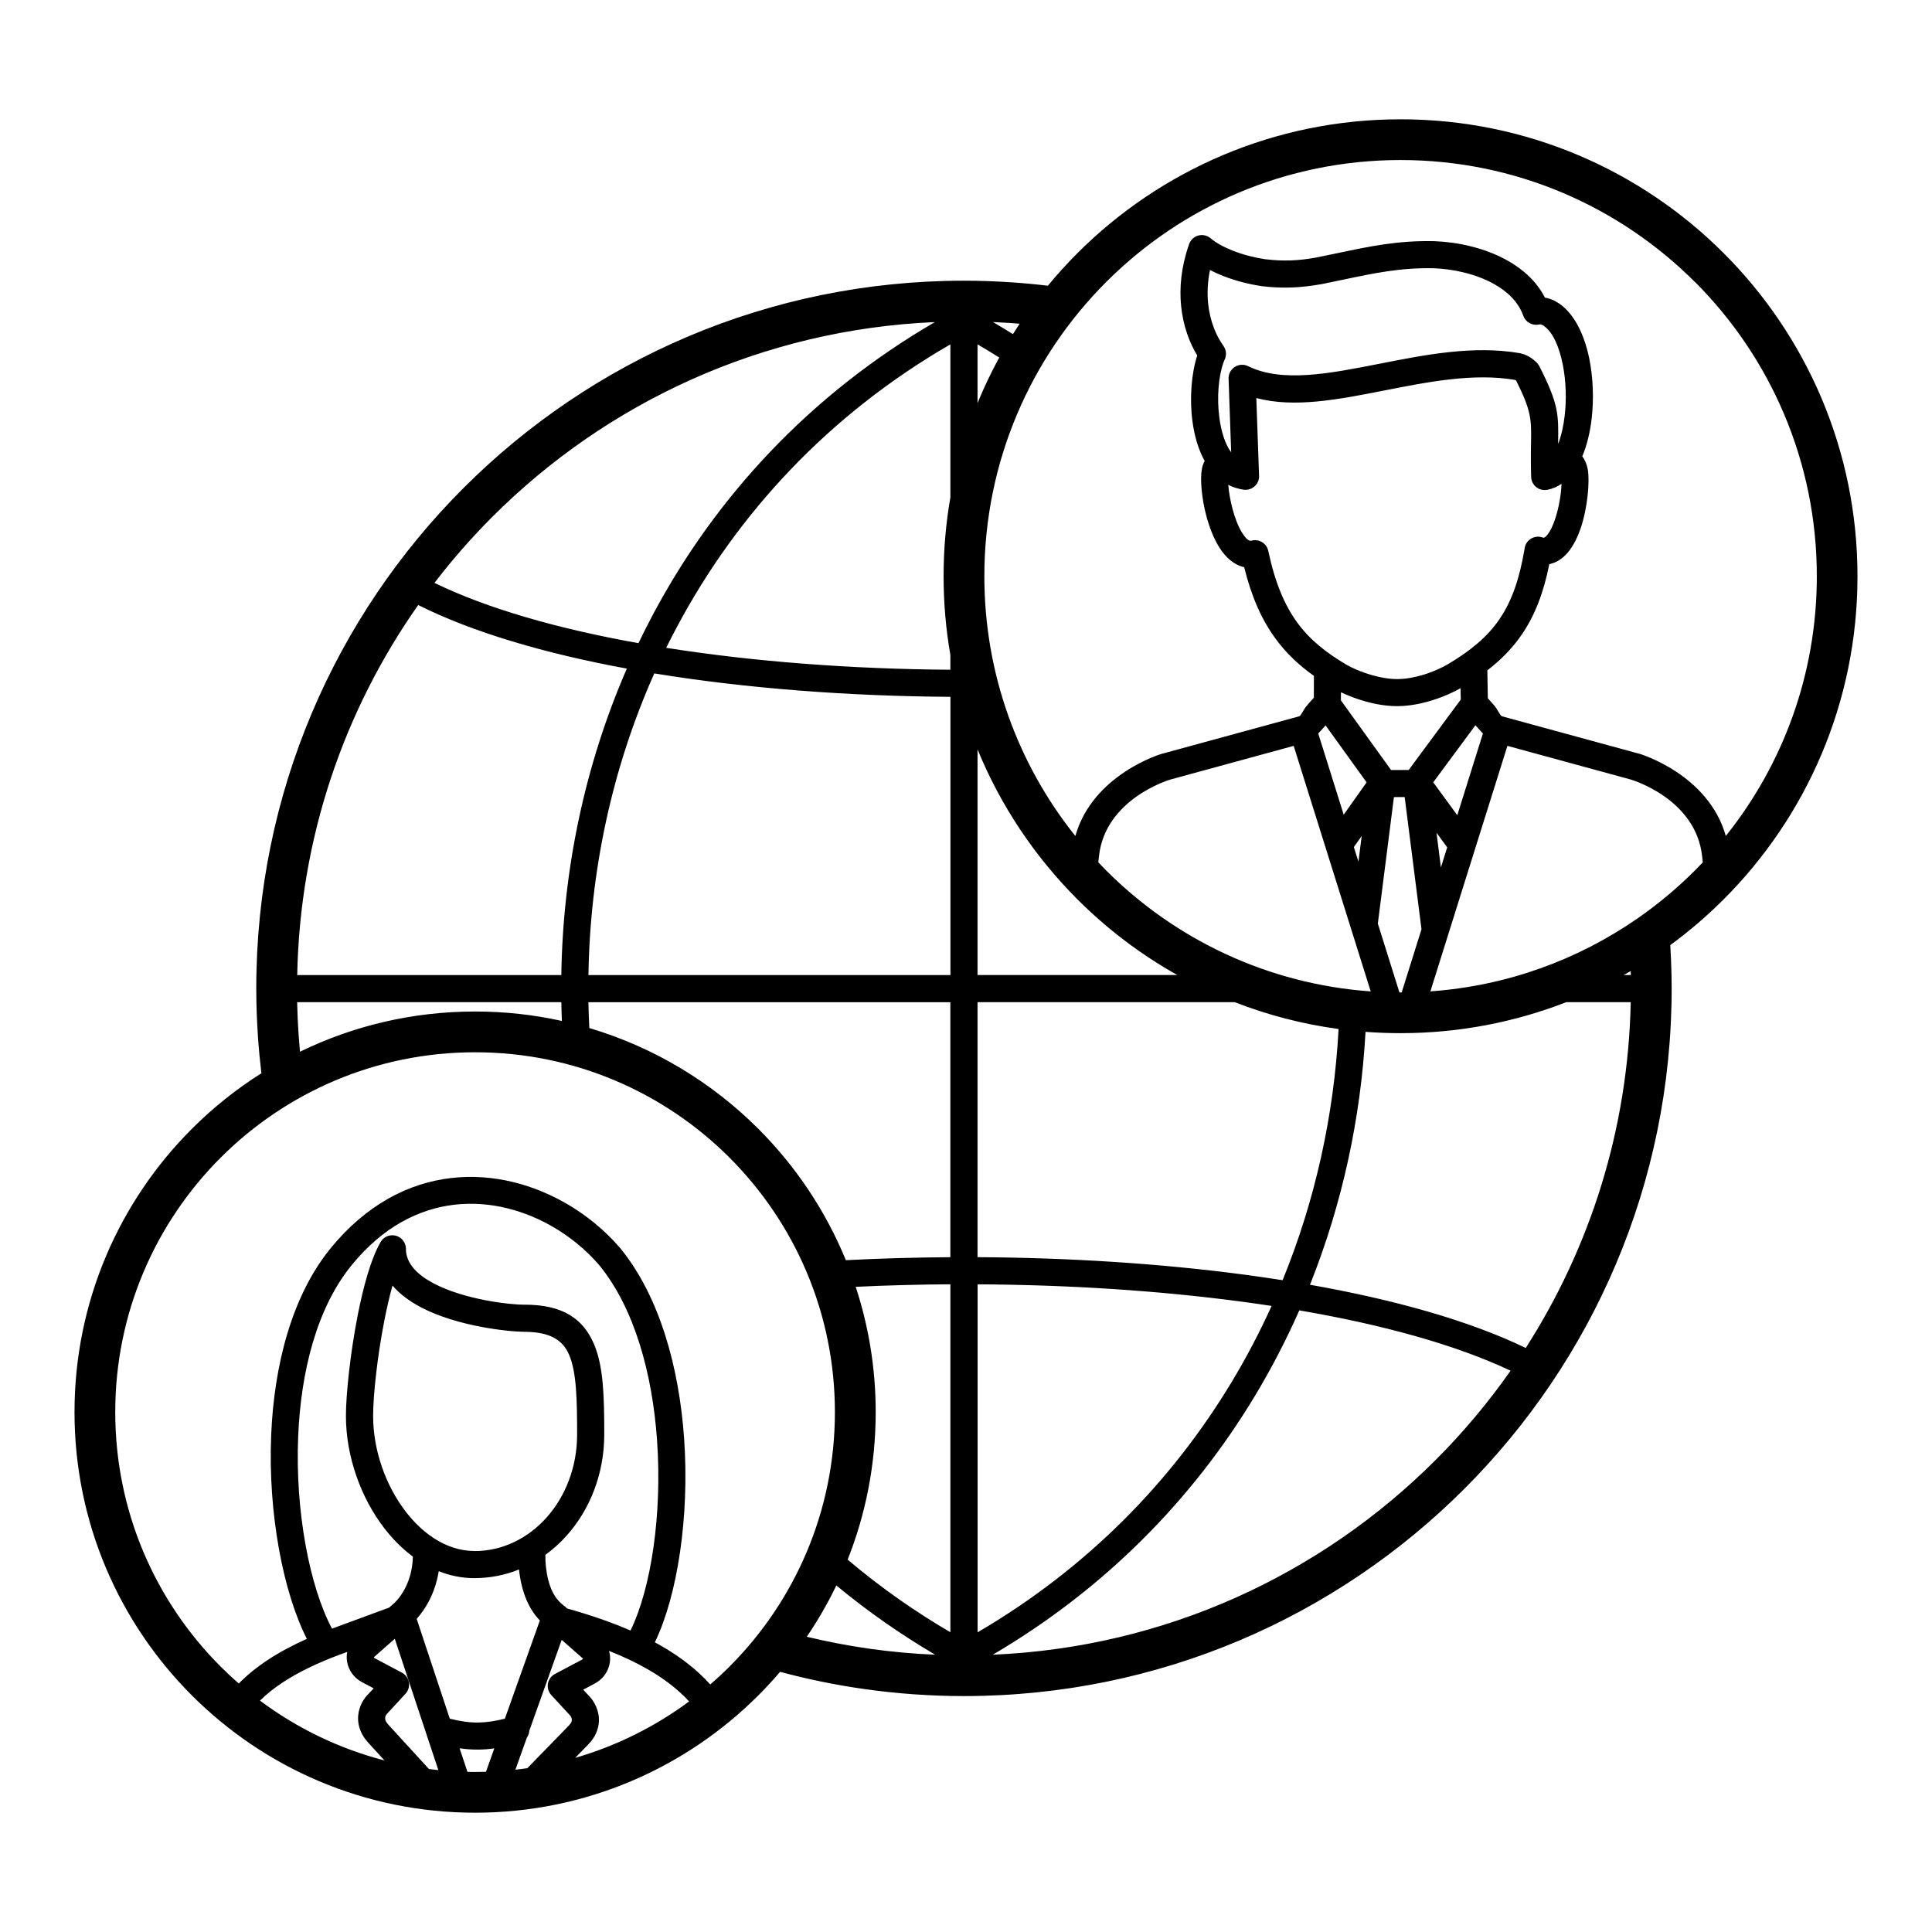
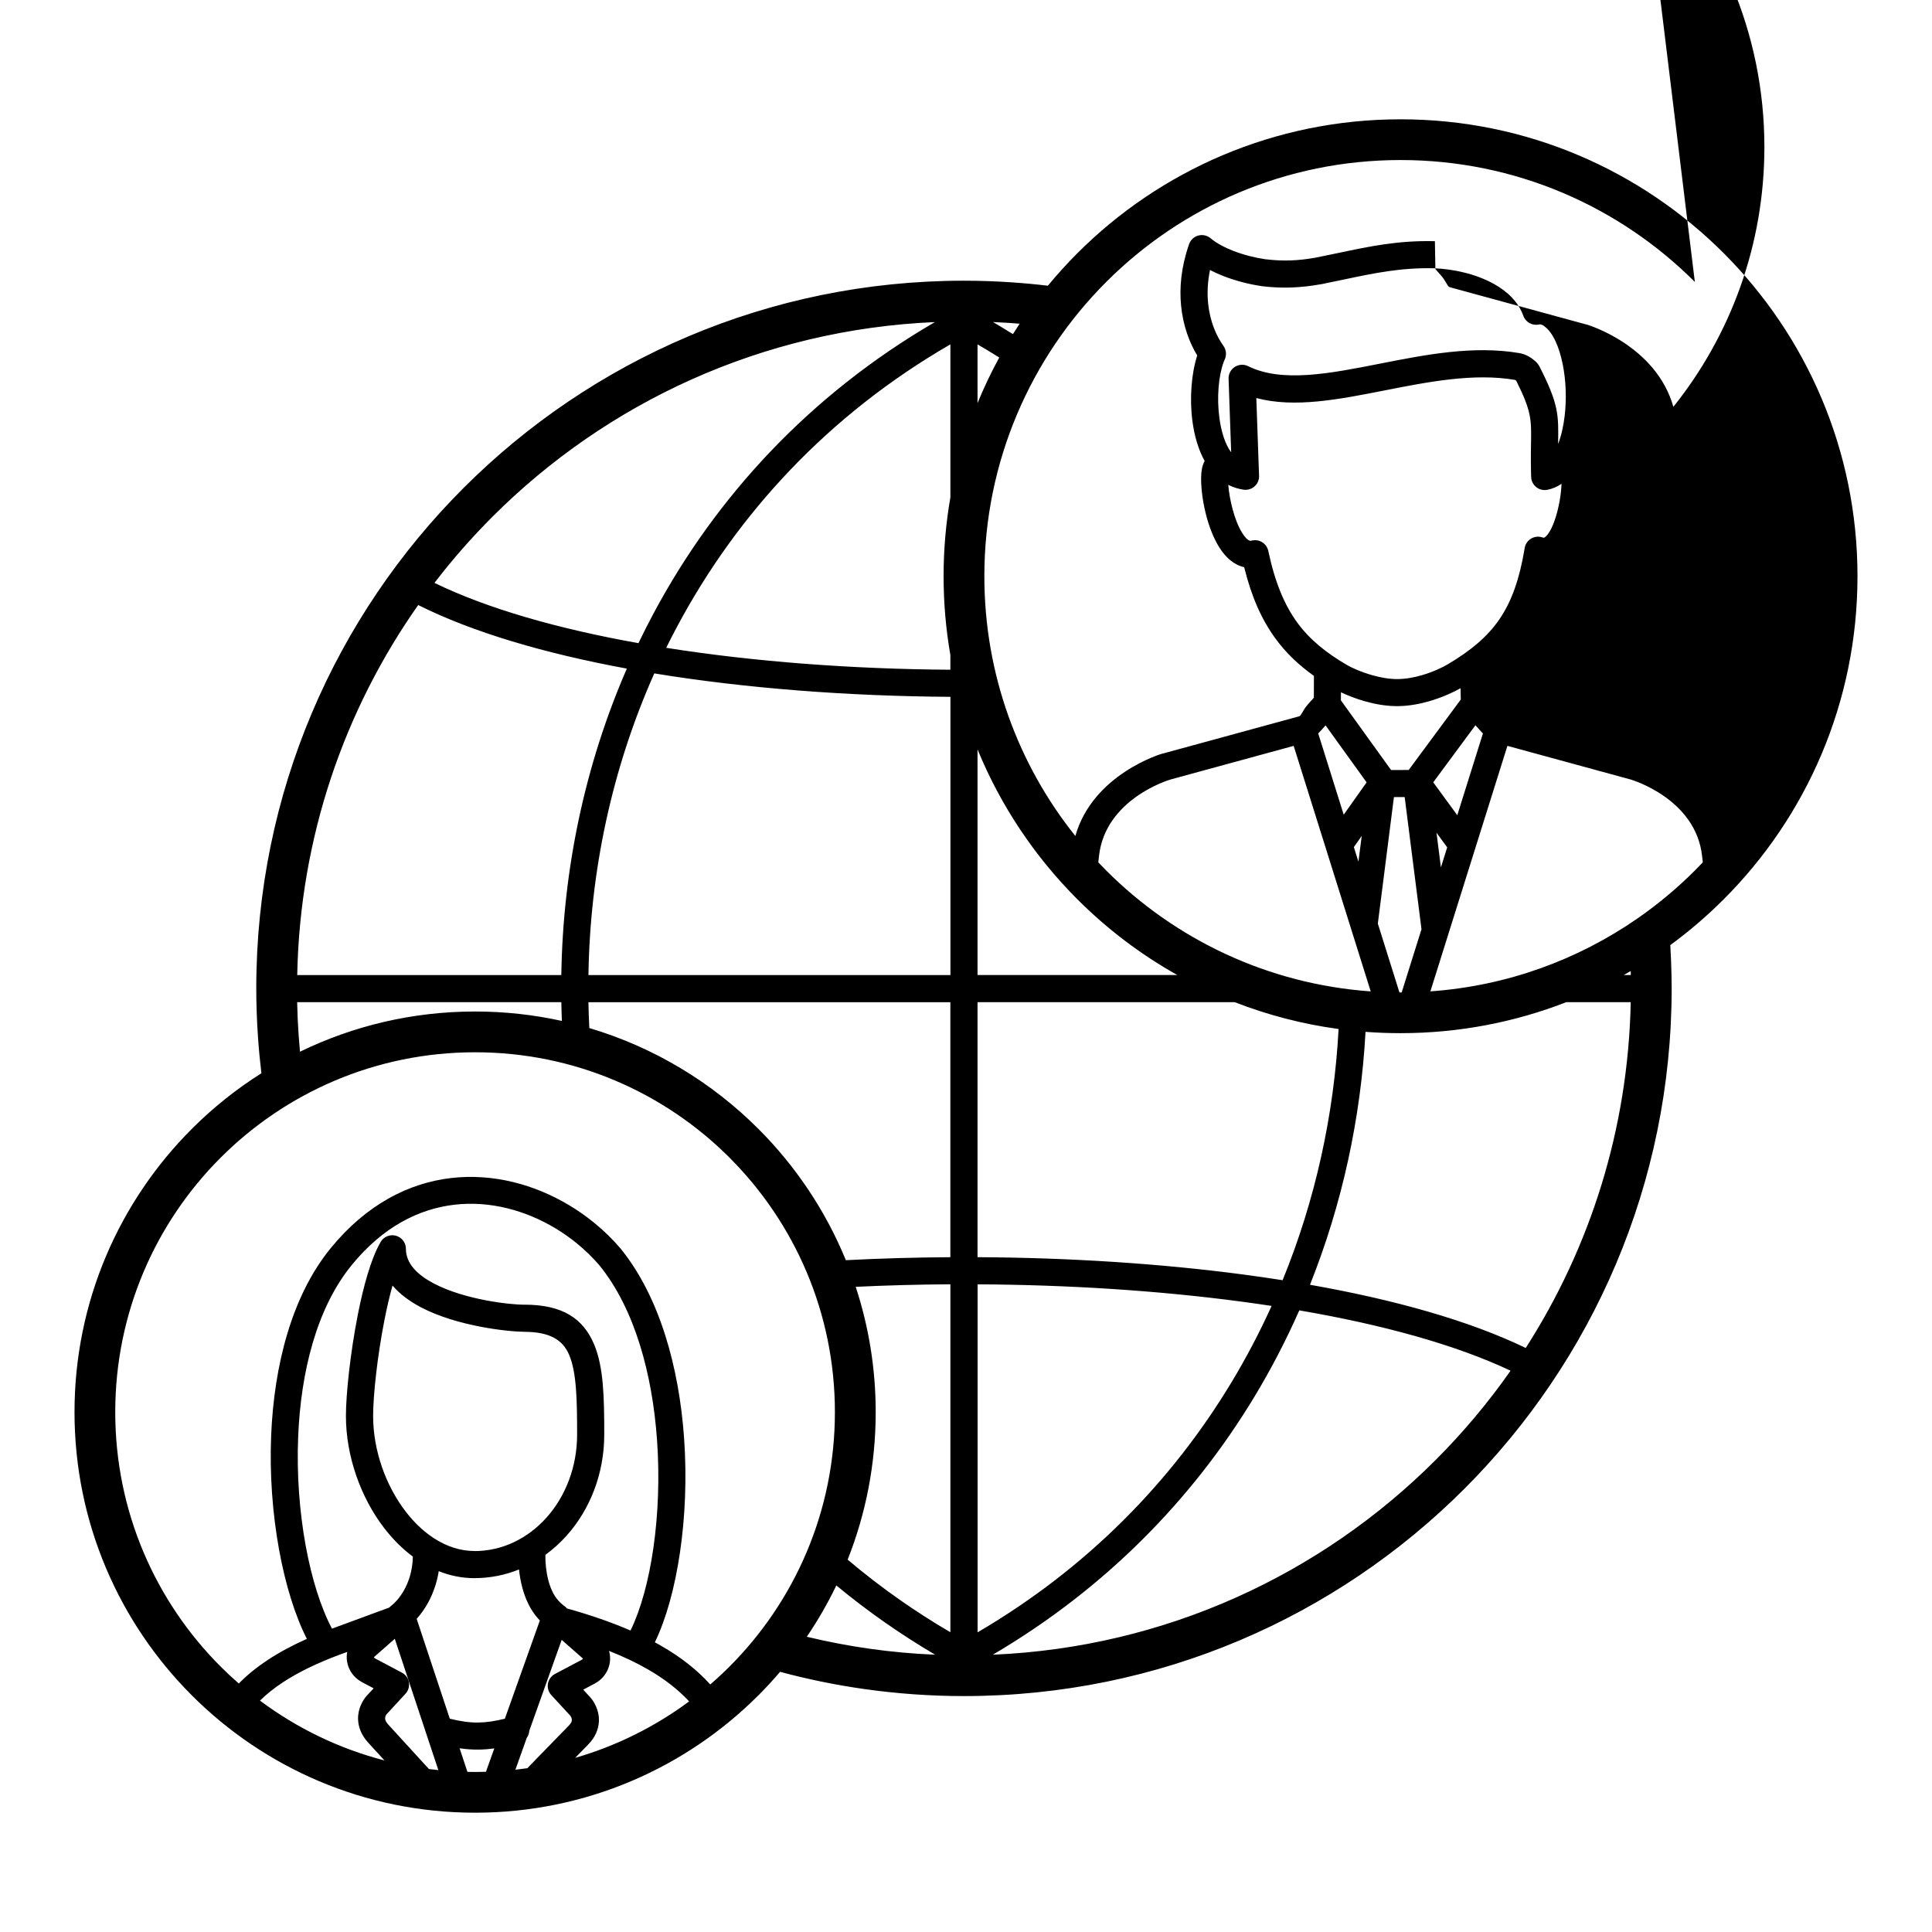
<svg xmlns="http://www.w3.org/2000/svg" fill="#000000" width="800px" height="800px" version="1.1" viewBox="144 144 512 512">
-   <path d="m407.14 229.34c0.719 0.418 1.438 0.844 2.152 1.277 1.062 0.641 2.109 1.281 3.144 1.93 0.582-0.93 1.176-1.848 1.781-2.762-0.938-0.078-1.887-0.148-2.836-0.211-1.395-0.094-2.809-0.172-4.242-0.23zm-137.23 182.72c7.898 0 15.59 0.863 22.996 2.5-0.07-1.656-0.117-3.312-0.148-4.969h-70.008c0.059 2.934 0.188 5.809 0.383 8.625 0.105 1.508 0.227 3.012 0.367 4.5 14.02-6.828 29.77-10.656 46.41-10.656zm30.277 4.383c17.141 5.094 32.469 14.395 44.785 26.711 9.871 9.871 17.809 21.684 23.191 34.809 9.148-0.473 18.414-0.734 27.691-0.793v-67.578h-95.918c0.047 2.285 0.125 4.57 0.242 6.852zm70.586 68.582c3.434 10.445 5.297 21.602 5.297 33.195 0 13.809-2.637 27.004-7.434 39.102 4.402 3.723 9.008 7.281 13.82 10.652 4.297 3.008 8.766 5.875 13.406 8.59v-92.215c-8.398 0.055-16.785 0.277-25.09 0.672zm-5.137 79.141c-2.277 4.734-4.894 9.277-7.824 13.59 5.473 1.32 11.059 2.391 16.746 3.191 5.648 0.797 11.41 1.324 17.273 1.57-4.656-2.738-9.148-5.633-13.48-8.668-4.41-3.09-8.648-6.324-12.711-9.688zm-14.906 22.887c-1.836 2.156-3.754 4.238-5.758 6.238-19.211 19.211-45.75 31.094-75.066 31.094s-55.855-11.883-75.066-31.094c-19.211-19.211-31.094-45.75-31.094-75.066 0-29.316 11.883-55.855 31.094-75.066 5.566-5.566 11.746-10.516 18.434-14.738-0.379-3.152-0.68-6.312-0.898-9.48-0.305-4.375-0.461-8.715-0.461-13.004 0-51.793 20.992-98.68 54.93-132.62s80.824-54.93 132.62-54.93c4.16 0 8.379 0.148 12.645 0.434 3.184 0.215 6.379 0.512 9.586 0.895 2.477-3 5.094-5.883 7.84-8.633 21.914-21.914 52.188-35.469 85.625-35.469 33.441 0 63.715 13.555 85.629 35.469 21.914 21.914 35.465 52.188 35.465 85.625s-13.551 63.715-35.465 85.625c-4.391 4.391-9.117 8.445-14.141 12.125 0.078 1.336 0.145 2.738 0.203 4.211 0.105 2.707 0.156 5.129 0.156 7.258 0 51.793-20.992 98.68-54.93 132.62s-80.824 54.93-132.62 54.93c-8.898 0-17.707-0.637-26.375-1.859-7.586-1.07-15.047-2.602-22.352-4.566zm-13.391-136.26c-17.258-17.258-41.098-27.93-67.434-27.93s-50.176 10.672-67.434 27.93c-17.258 17.258-27.93 41.102-27.93 67.434 0 26.336 10.672 50.176 27.93 67.434 1.551 1.551 3.152 3.047 4.809 4.488 2.195-2.238 4.75-4.312 7.688-6.25 3.039-2.004 6.481-3.852 10.352-5.582-6.215-12.211-10.328-33.141-9.457-53.992 0.77-18.332 5.367-36.762 15.73-49.488 2.359-2.894 4.828-5.426 7.379-7.609 10.328-8.844 21.879-11.984 32.922-11.227 10.941 0.75 21.348 5.352 29.535 12.02 2.551 2.078 4.883 4.344 6.938 6.746l0.121 0.148c10.375 12.793 15.48 31.559 16.805 50.207 1.484 20.887-1.805 41.848-7.746 54.105 0.574 0.312 1.141 0.625 1.691 0.945 5.273 3.035 9.566 6.426 12.988 10.23 1.758-1.52 3.461-3.102 5.102-4.742 17.258-17.258 27.93-41.098 27.93-67.434 0-26.332-10.672-50.176-27.93-67.434zm-124.44 143.89c9.73 7.266 20.895 12.719 32.992 15.855l-4.297-4.699c-1.871-2.043-2.602-4.144-2.695-6.055-0.141-2.883 1.234-5.234 2.32-6.414l1.797-1.949-3.012-1.594c-0.891-0.469-1.645-1.074-2.25-1.758-0.984-1.117-1.598-2.484-1.801-3.906-0.113-0.793-0.09-1.598 0.066-2.391l-1.938 0.711-0.207 0.07c-5.938 2.231-10.906 4.641-14.977 7.328-2.273 1.5-4.273 3.094-6.004 4.801zm44.781 18.129c0.824 0.105 1.656 0.199 2.488 0.285l-3.078-9.277c-0.066-0.16-0.117-0.32-0.16-0.488l-8.305-25.031-5.551 4.883c0.004 0.031 0.035 0.082 0.086 0.141 0.055 0.062 0.121 0.117 0.195 0.156l7.137 3.777c1.758 0.922 2.43 3.094 1.504 4.848-0.148 0.285-0.332 0.543-0.543 0.766l-4.949 5.367c-0.203 0.223-0.461 0.664-0.434 1.211 0.02 0.414 0.234 0.934 0.809 1.559l10.801 11.809zm10.191 0.754c0.676 0.016 1.352 0.023 2.035 0.023 0.961 0 1.922-0.016 2.879-0.043l2.211-6.207c-1.418 0.199-2.805 0.312-4.219 0.324-1.625 0.016-3.254-0.098-4.977-0.352l2.074 6.254zm12.73-0.57c1.051-0.117 2.098-0.25 3.141-0.402l11.02-11.312c0.555-0.57 0.766-1.039 0.781-1.41 0.027-0.562-0.262-1.039-0.477-1.273l-4.949-5.367c-0.207-0.227-0.391-0.48-0.543-0.766-0.922-1.758-0.25-3.93 1.504-4.852l7.137-3.777c0.074-0.039 0.141-0.09 0.195-0.156 0.051-0.059 0.082-0.109 0.086-0.141l-0.043-0.035-5.598-4.926-8.586 24.09c-0.043 0.684-0.277 1.336-0.668 1.883l-3.012 8.449zm15.832-3.144c11.012-3.184 21.207-8.301 30.191-14.957-2.875-3.125-6.496-5.945-10.949-8.508-3.027-1.742-6.445-3.363-10.277-4.883 0.293 0.988 0.359 2.016 0.219 3.016-0.203 1.426-0.82 2.789-1.801 3.906-0.605 0.684-1.355 1.285-2.246 1.758l-3.012 1.594 1.797 1.949c1.078 1.164 2.504 3.574 2.359 6.477-0.094 1.953-0.852 4.07-2.805 6.078l-3.473 3.566zm-64.441-34.25 15.145-5.574 0.801-0.707 0.004 0.008 0.023-0.02c0.207-0.18 0.418-0.371 0.629-0.574 0.137-0.137 0.309-0.32 0.516-0.551l0.008 0.004 0.008-0.004c1.605-1.82 2.688-3.918 3.367-6.031 0.625-1.945 0.898-3.894 0.914-5.641-2.766-2.055-5.285-4.582-7.508-7.449-6.316-8.16-10.223-19.18-10.223-29.812 0-5.828 1.172-16.766 3.129-26.734 1.508-7.691 3.531-14.926 5.918-19.105 0.578-1.211 1.816-2.055 3.25-2.055 1.988 0 3.598 1.613 3.598 3.602 0 3.949 3.144 6.941 7.348 9.152 8.363 4.398 20.336 5.652 24.031 5.656v-0.016c10.227 0 15.598 3.727 18.469 10.465 2.547 5.977 2.715 14.031 2.715 23.953 0 10.418-3.801 19.883-9.941 26.762-1.715 1.922-3.613 3.641-5.664 5.121-0.023 2.066 0.191 4.453 0.781 6.711 0.535 2.055 1.379 3.984 2.633 5.379 0.285 0.32 0.547 0.582 0.777 0.789 0.172 0.156 0.391 0.34 0.648 0.539l0.012 0.008 0.004 0.004 0.148 0.113 0.125 0.094c0.172 0.129 0.332 0.273 0.473 0.43l0.168 0.148c6.285 1.758 11.867 3.695 16.801 5.844 5.441-11.148 8.426-30.734 7.023-50.512-1.234-17.367-5.879-34.703-15.258-46.254-1.797-2.098-3.812-4.059-5.992-5.836-7.094-5.777-16.07-9.762-25.461-10.406-9.285-0.637-19.012 2.023-27.75 9.504-2.223 1.902-4.391 4.125-6.481 6.691-9.305 11.426-13.445 28.344-14.156 45.309-0.84 20.051 3.082 39.953 8.957 51zm45.801 23.879 9.277-26.043c-0.168-0.168-0.32-0.332-0.465-0.492-2.086-2.316-3.43-5.301-4.234-8.387-0.402-1.535-0.668-3.109-0.828-4.633-3.672 1.484-7.637 2.293-11.777 2.293v0.012c-3.312 0-6.496-0.656-9.496-1.852-0.207 1.297-0.516 2.629-0.945 3.965-0.953 2.969-2.5 5.949-4.82 8.578l0.008 0.008-0.086 0.094 8.773 26.449c2.902 0.719 5.258 1.043 7.523 1.02 2.188-0.023 4.414-0.375 7.074-1.012zm-34.727-16.297c-0.004 0.008 0 0.004 0 0zm15.699-31.688c0.094 0.055 0.184 0.113 0.273 0.18 3.289 2.125 6.922 3.359 10.727 3.359v0.016c7.426 0 14.18-3.402 19.09-8.902 4.996-5.598 8.086-13.367 8.086-21.98 0-9.117-0.129-16.469-2.121-21.145-1.668-3.914-5.094-6.078-11.863-6.078v-0.016c-4.195 0-17.809-1.441-27.375-6.469-2.973-1.562-5.598-3.469-7.559-5.777-0.785 2.773-1.508 5.93-2.152 9.207-1.871 9.52-2.988 19.883-2.988 25.359 0 9.082 3.324 18.48 8.703 25.426 2.113 2.731 4.539 5.066 7.188 6.824zm150.05-312.75c-1.066-0.672-2.133-1.324-3.199-1.969-0.84-0.504-1.691-1.008-2.559-1.508v15.559c1.699-4.148 3.625-8.18 5.758-12.082zm-5.758 103.85v59.797h52.941c-9.734-5.461-18.637-12.223-26.469-20.059-11.27-11.27-20.332-24.754-26.473-39.742zm68.176 66.996h-68.176v67.574c24.312 0.129 48.531 1.676 70.809 4.644 3.394 0.453 6.742 0.938 10.039 1.457 8.676-21.227 13.621-43.809 14.836-66.566-9.57-1.297-18.781-3.711-27.508-7.106zm34.648 7.863c-1.262 22.895-6.168 45.605-14.719 67.02 22.484 3.965 42.273 9.547 57.176 16.75 17.023-26.539 27.141-57.93 27.824-91.637h-17.09c-13.617 5.301-28.43 8.211-43.922 8.211-3.117 0-6.211-0.117-9.273-0.348zm68.434-15.062h1.867l-0.02-1.055c-0.613 0.359-1.227 0.711-1.848 1.055zm3.559-14.938c0.07-0.055 0.148-0.105 0.223-0.156 5.387-3.75 10.426-7.969 15.055-12.598 0.715-0.711 1.418-1.438 2.109-2.168l-0.188-1.688c-1.68-15.168-18.68-20.184-18.727-20.199l0.004-0.012-32.867-8.973-8.57 27.309-11.844 37.754c20.273-1.438 39.031-8.352 54.805-19.273zm-182.01-69.848c-1.184-6.789-1.801-13.773-1.801-20.898 0-7.129 0.617-14.109 1.801-20.898v-40.551c-32.277 18.645-56.402 44.812-72.383 74.719-1.008 1.883-1.98 3.785-2.926 5.699 23.352 3.695 49.285 5.633 75.305 5.809v-3.879zm197.29-98.891c-19.961-19.961-47.535-32.305-77.992-32.305-30.457 0-58.035 12.344-77.992 32.305s-32.305 47.535-32.305 77.992c0 26.043 9.023 49.973 24.117 68.844 4.625-16.402 22.855-21.777 22.914-21.793 0.133-0.039 0.262-0.07 0.395-0.094l35.762-9.766 0.113-0.035 0.141-0.043c0.547-0.148 0.906-1.531 2.164-2.981 0.613-0.707 1.191-1.375 1.715-1.934l0.02-5.789c-3.965-2.824-7.352-5.996-10.227-9.938-3.59-4.926-6.305-10.945-8.258-18.871-2.762-0.609-4.969-2.625-6.672-5.371-1.449-2.34-2.57-5.269-3.352-8.203-1.266-4.75-1.68-9.777-1.188-12.414 0.145-0.793 0.398-1.512 0.738-2.16-1.668-2.996-2.711-6.644-3.223-10.43-0.828-6.125-0.281-12.809 1.258-17.516-2.023-3.332-3.742-7.801-4.273-13.145-0.477-4.754-0.008-10.207 2.043-16.156 0.133-0.473 0.367-0.922 0.699-1.324 1.273-1.523 3.539-1.723 5.062-0.449 1.598 1.336 3.731 2.453 6.023 3.344 2.801 1.09 5.797 1.824 8.379 2.203l0.129 0.016c2.387 0.293 4.59 0.391 6.742 0.312 2.129-0.078 4.266-0.324 6.523-0.723l0.207-0.047c2.453-0.484 4.195-0.852 5.891-1.211 8.398-1.77 15.801-3.332 25.41-3.117l0.148 0.004c6.043 0.23 13.211 1.77 19.105 5.051 4.234 2.356 7.848 5.602 10.047 9.902 0.188 0.031 0.375 0.07 0.566 0.113 1.012 0.238 2.035 0.684 3.059 1.359 0.094 0.055 0.188 0.113 0.277 0.176 4.008 2.832 6.617 8.336 7.883 14.648 1.008 5.031 1.203 10.684 0.594 15.859-0.426 3.602-1.25 7.016-2.473 9.906 0.684 0.918 1.191 2.055 1.449 3.441 0.566 3.051-0.004 10.184-1.918 15.742-0.73 2.117-1.684 4.098-2.879 5.691-1.43 1.91-3.211 3.254-5.391 3.699-1.535 7.656-3.84 13.59-7.242 18.582-2.477 3.637-5.496 6.723-9.18 9.555l0.129 7.391c0.488 0.531 1.02 1.145 1.582 1.793 1.211 1.395 1.582 2.731 2.102 2.957 0.148 0.035 0.293 0.082 0.434 0.137l36.031 9.836 0.004-0.012c0.059 0.016 18.289 5.394 22.914 21.793 15.094-18.867 24.121-42.801 24.121-68.844 0-30.457-12.348-58.035-32.309-77.992zm-158.09 153.82c0.695 0.73 1.395 1.457 2.109 2.172 18.215 18.215 42.777 30.09 70.082 32.023l-11.855-37.785-8.562-27.281-32.66 8.918-0.203 0.07c-0.047 0.016-17.047 5.031-18.727 20.199l-0.188 1.688zm79.809 34.473 0.293 0.004 0.293-0.004 5.254-16.746-4.457-35.035-2.848 0.012-4.266 33.516 5.727 18.258zm-12.086-38.523 1.215 3.879 0.867-6.82zm23.07 5.387 1.668-5.312-2.836-3.883 1.168 9.199zm9.152-37.676-11.184 15.125 6.371 8.719 6.797-21.664c-0.664-0.68-1.336-1.438-1.984-2.18zm-17.688 11.855 13.797-18.66-0.051-3.008c-1.516 0.867-4.586 2.375-8.328 3.453-2.574 0.742-5.484 1.289-8.457 1.297-2.941 0.004-5.852-0.523-8.434-1.246-2.535-0.711-4.812-1.633-6.484-2.422l-0.008 2.141 13.301 18.465 4.668-0.02zm-11.156 3.281-10.875-15.098c-0.641 0.73-1.301 1.473-1.945 2.141l6.754 21.523 6.07-8.566zm-36.387-78.727-0.27-0.137c0.133 1.832 0.52 4.125 1.137 6.438 0.617 2.324 1.465 4.574 2.512 6.262 0.738 1.191 1.48 2.016 2.129 2.137 0.09 0.016 0.199 0.012 0.328-0.016l0.234-0.059c1.941-0.41 3.848 0.828 4.262 2.769 1.766 8.324 4.273 14.312 7.664 18.965 3.363 4.617 7.703 8.043 13.129 11.238 1.09 0.641 3.668 1.871 6.883 2.769 2.055 0.574 4.32 0.996 6.496 0.992 2.231-0.004 4.477-0.43 6.488-1.012 3.144-0.906 5.707-2.195 6.856-2.875 6.098-3.609 10.559-7.301 13.777-12.02 3.207-4.707 5.285-10.582 6.621-18.582 0.027-0.273 0.086-0.547 0.18-0.816 0.645-1.879 2.691-2.879 4.57-2.234 0.18 0.062 0.301 0.082 0.375 0.07 0.293-0.055 0.672-0.414 1.086-0.973 0.684-0.91 1.289-2.227 1.805-3.727 1.113-3.223 1.695-6.934 1.785-9.578-1.137 0.773-2.391 1.32-3.766 1.594v-0.012c-0.199 0.039-0.406 0.062-0.617 0.07-1.98 0.047-3.621-1.52-3.668-3.5-0.027-1.285-0.07-2.582-0.07-3.871-0.016-2.012 0.012-3.688 0.039-5.16 0.102-6.062 0.137-8.371-3.938-16.469l-0.199-0.129c-0.07-0.039-0.125-0.066-0.156-0.07-10.906-1.848-22.938 0.523-34.422 2.781-12.289 2.418-23.992 4.723-34.086 2.035l0.715 20.324c0.035 0.305 0.027 0.617-0.02 0.938-0.297 1.965-2.125 3.316-4.09 3.023-1.387-0.215-2.609-0.59-3.773-1.152zm0.496-8.715-0.684-19.52c-0.062-1.98 1.492-3.633 3.473-3.699 0.609-0.02 1.188 0.113 1.699 0.367 9.008 4.438 21.578 1.965 34.895-0.656 12.098-2.383 24.773-4.879 36.977-2.809 0.891 0.152 1.73 0.465 2.519 0.914 0.738 0.414 1.418 0.945 2.043 1.551 0.297 0.285 0.535 0.613 0.711 0.961l0.008-0.004c5.172 10.137 5.129 12.895 5.004 20.445l-0.004 0.215c0.832-2.117 1.414-4.676 1.738-7.434 0.527-4.457 0.359-9.316-0.508-13.641-0.93-4.641-2.594-8.508-4.957-10.176l-0.164-0.125c-0.234-0.145-0.457-0.238-0.668-0.289-0.176-0.043-0.34-0.043-0.48-0.008-1.801 0.41-3.59-0.605-4.188-2.309-1.309-3.68-4.223-6.449-7.793-8.434-4.836-2.688-10.805-3.953-15.871-4.148h-0.043c-8.766-0.191-15.812 1.293-23.801 2.977-2.129 0.449-4.32 0.914-5.977 1.238-0.109 0.023-0.219 0.035-0.328 0.047-2.594 0.457-5.059 0.738-7.523 0.832-2.609 0.098-5.184-0.012-7.867-0.34l-0.289-0.047c-3.051-0.449-6.602-1.324-9.934-2.621-1.234-0.48-2.445-1.02-3.598-1.621-0.656 3.195-0.766 6.148-0.5 8.809 0.48 4.828 2.195 8.695 4.062 11.297 0.805 1.125 0.871 2.555 0.293 3.711l-0.219 0.52c-1.375 3.707-1.875 9.48-1.145 14.879 0.488 3.606 1.5 6.93 3.133 9.117zm74.043 243.36c-14.539-6.871-33.926-12.203-55.988-15.988-3.441 7.797-7.379 15.398-11.812 22.754-16.371 27.16-39.508 50.93-69.41 68.5 45.773-1.945 87.039-21.293 117.35-51.602 7.285-7.285 13.934-15.203 19.863-23.668zm-321.55-104.85h69.992c0.41-27.82 6.195-55.555 17.363-81.211-21.715-4-40.844-9.617-55.293-16.852-19.59 27.844-31.348 61.598-32.059 98.062zm36.371-103.93c14.066 6.844 32.781 12.172 54.066 15.977 1.262-2.633 2.586-5.246 3.965-7.832 16.508-30.895 41.371-57.934 74.586-77.258-45.738 1.965-86.973 21.309-117.26 51.598-5.492 5.492-10.625 11.34-15.355 17.516zm143.94 185.89v92.219c29-16.953 51.434-39.961 67.289-66.266 3.949-6.555 7.492-13.312 10.625-20.23-2.648-0.402-5.324-0.785-8.035-1.145-21.973-2.926-45.875-4.453-69.883-4.578zm-7.199-155.69c-27.203-0.18-54.277-2.25-78.48-6.211-11.223 25.176-17.039 52.508-17.453 79.949h95.93v-73.734z" />
+   <path d="m407.14 229.34c0.719 0.418 1.438 0.844 2.152 1.277 1.062 0.641 2.109 1.281 3.144 1.93 0.582-0.93 1.176-1.848 1.781-2.762-0.938-0.078-1.887-0.148-2.836-0.211-1.395-0.094-2.809-0.172-4.242-0.23zm-137.23 182.72c7.898 0 15.59 0.863 22.996 2.5-0.07-1.656-0.117-3.312-0.148-4.969h-70.008c0.059 2.934 0.188 5.809 0.383 8.625 0.105 1.508 0.227 3.012 0.367 4.5 14.02-6.828 29.77-10.656 46.41-10.656zm30.277 4.383c17.141 5.094 32.469 14.395 44.785 26.711 9.871 9.871 17.809 21.684 23.191 34.809 9.148-0.473 18.414-0.734 27.691-0.793v-67.578h-95.918c0.047 2.285 0.125 4.57 0.242 6.852zm70.586 68.582c3.434 10.445 5.297 21.602 5.297 33.195 0 13.809-2.637 27.004-7.434 39.102 4.402 3.723 9.008 7.281 13.82 10.652 4.297 3.008 8.766 5.875 13.406 8.59v-92.215c-8.398 0.055-16.785 0.277-25.09 0.672zm-5.137 79.141c-2.277 4.734-4.894 9.277-7.824 13.59 5.473 1.32 11.059 2.391 16.746 3.191 5.648 0.797 11.41 1.324 17.273 1.57-4.656-2.738-9.148-5.633-13.48-8.668-4.41-3.09-8.648-6.324-12.711-9.688zm-14.906 22.887c-1.836 2.156-3.754 4.238-5.758 6.238-19.211 19.211-45.75 31.094-75.066 31.094s-55.855-11.883-75.066-31.094c-19.211-19.211-31.094-45.75-31.094-75.066 0-29.316 11.883-55.855 31.094-75.066 5.566-5.566 11.746-10.516 18.434-14.738-0.379-3.152-0.68-6.312-0.898-9.48-0.305-4.375-0.461-8.715-0.461-13.004 0-51.793 20.992-98.68 54.93-132.62s80.824-54.93 132.62-54.93c4.16 0 8.379 0.148 12.645 0.434 3.184 0.215 6.379 0.512 9.586 0.895 2.477-3 5.094-5.883 7.84-8.633 21.914-21.914 52.188-35.469 85.625-35.469 33.441 0 63.715 13.555 85.629 35.469 21.914 21.914 35.465 52.188 35.465 85.625s-13.551 63.715-35.465 85.625c-4.391 4.391-9.117 8.445-14.141 12.125 0.078 1.336 0.145 2.738 0.203 4.211 0.105 2.707 0.156 5.129 0.156 7.258 0 51.793-20.992 98.68-54.93 132.62s-80.824 54.93-132.62 54.93c-8.898 0-17.707-0.637-26.375-1.859-7.586-1.07-15.047-2.602-22.352-4.566zm-13.391-136.26c-17.258-17.258-41.098-27.93-67.434-27.93s-50.176 10.672-67.434 27.93c-17.258 17.258-27.93 41.102-27.93 67.434 0 26.336 10.672 50.176 27.93 67.434 1.551 1.551 3.152 3.047 4.809 4.488 2.195-2.238 4.75-4.312 7.688-6.25 3.039-2.004 6.481-3.852 10.352-5.582-6.215-12.211-10.328-33.141-9.457-53.992 0.77-18.332 5.367-36.762 15.73-49.488 2.359-2.894 4.828-5.426 7.379-7.609 10.328-8.844 21.879-11.984 32.922-11.227 10.941 0.75 21.348 5.352 29.535 12.02 2.551 2.078 4.883 4.344 6.938 6.746l0.121 0.148c10.375 12.793 15.48 31.559 16.805 50.207 1.484 20.887-1.805 41.848-7.746 54.105 0.574 0.312 1.141 0.625 1.691 0.945 5.273 3.035 9.566 6.426 12.988 10.23 1.758-1.52 3.461-3.102 5.102-4.742 17.258-17.258 27.93-41.098 27.93-67.434 0-26.332-10.672-50.176-27.93-67.434zm-124.44 143.89c9.73 7.266 20.895 12.719 32.992 15.855l-4.297-4.699c-1.871-2.043-2.602-4.144-2.695-6.055-0.141-2.883 1.234-5.234 2.32-6.414l1.797-1.949-3.012-1.594c-0.891-0.469-1.645-1.074-2.25-1.758-0.984-1.117-1.598-2.484-1.801-3.906-0.113-0.793-0.09-1.598 0.066-2.391l-1.938 0.711-0.207 0.07c-5.938 2.231-10.906 4.641-14.977 7.328-2.273 1.5-4.273 3.094-6.004 4.801zm44.781 18.129c0.824 0.105 1.656 0.199 2.488 0.285l-3.078-9.277c-0.066-0.16-0.117-0.32-0.16-0.488l-8.305-25.031-5.551 4.883c0.004 0.031 0.035 0.082 0.086 0.141 0.055 0.062 0.121 0.117 0.195 0.156l7.137 3.777c1.758 0.922 2.43 3.094 1.504 4.848-0.148 0.285-0.332 0.543-0.543 0.766l-4.949 5.367c-0.203 0.223-0.461 0.664-0.434 1.211 0.02 0.414 0.234 0.934 0.809 1.559l10.801 11.809zm10.191 0.754c0.676 0.016 1.352 0.023 2.035 0.023 0.961 0 1.922-0.016 2.879-0.043l2.211-6.207c-1.418 0.199-2.805 0.312-4.219 0.324-1.625 0.016-3.254-0.098-4.977-0.352l2.074 6.254zm12.73-0.57c1.051-0.117 2.098-0.25 3.141-0.402l11.02-11.312c0.555-0.57 0.766-1.039 0.781-1.41 0.027-0.562-0.262-1.039-0.477-1.273l-4.949-5.367c-0.207-0.227-0.391-0.48-0.543-0.766-0.922-1.758-0.25-3.93 1.504-4.852l7.137-3.777c0.074-0.039 0.141-0.09 0.195-0.156 0.051-0.059 0.082-0.109 0.086-0.141l-0.043-0.035-5.598-4.926-8.586 24.09c-0.043 0.684-0.277 1.336-0.668 1.883l-3.012 8.449zm15.832-3.144c11.012-3.184 21.207-8.301 30.191-14.957-2.875-3.125-6.496-5.945-10.949-8.508-3.027-1.742-6.445-3.363-10.277-4.883 0.293 0.988 0.359 2.016 0.219 3.016-0.203 1.426-0.82 2.789-1.801 3.906-0.605 0.684-1.355 1.285-2.246 1.758l-3.012 1.594 1.797 1.949c1.078 1.164 2.504 3.574 2.359 6.477-0.094 1.953-0.852 4.07-2.805 6.078l-3.473 3.566zm-64.441-34.25 15.145-5.574 0.801-0.707 0.004 0.008 0.023-0.02c0.207-0.18 0.418-0.371 0.629-0.574 0.137-0.137 0.309-0.32 0.516-0.551l0.008 0.004 0.008-0.004c1.605-1.82 2.688-3.918 3.367-6.031 0.625-1.945 0.898-3.894 0.914-5.641-2.766-2.055-5.285-4.582-7.508-7.449-6.316-8.16-10.223-19.18-10.223-29.812 0-5.828 1.172-16.766 3.129-26.734 1.508-7.691 3.531-14.926 5.918-19.105 0.578-1.211 1.816-2.055 3.25-2.055 1.988 0 3.598 1.613 3.598 3.602 0 3.949 3.144 6.941 7.348 9.152 8.363 4.398 20.336 5.652 24.031 5.656v-0.016c10.227 0 15.598 3.727 18.469 10.465 2.547 5.977 2.715 14.031 2.715 23.953 0 10.418-3.801 19.883-9.941 26.762-1.715 1.922-3.613 3.641-5.664 5.121-0.023 2.066 0.191 4.453 0.781 6.711 0.535 2.055 1.379 3.984 2.633 5.379 0.285 0.32 0.547 0.582 0.777 0.789 0.172 0.156 0.391 0.34 0.648 0.539l0.012 0.008 0.004 0.004 0.148 0.113 0.125 0.094c0.172 0.129 0.332 0.273 0.473 0.43l0.168 0.148c6.285 1.758 11.867 3.695 16.801 5.844 5.441-11.148 8.426-30.734 7.023-50.512-1.234-17.367-5.879-34.703-15.258-46.254-1.797-2.098-3.812-4.059-5.992-5.836-7.094-5.777-16.07-9.762-25.461-10.406-9.285-0.637-19.012 2.023-27.75 9.504-2.223 1.902-4.391 4.125-6.481 6.691-9.305 11.426-13.445 28.344-14.156 45.309-0.84 20.051 3.082 39.953 8.957 51zm45.801 23.879 9.277-26.043c-0.168-0.168-0.32-0.332-0.465-0.492-2.086-2.316-3.43-5.301-4.234-8.387-0.402-1.535-0.668-3.109-0.828-4.633-3.672 1.484-7.637 2.293-11.777 2.293v0.012c-3.312 0-6.496-0.656-9.496-1.852-0.207 1.297-0.516 2.629-0.945 3.965-0.953 2.969-2.5 5.949-4.82 8.578l0.008 0.008-0.086 0.094 8.773 26.449c2.902 0.719 5.258 1.043 7.523 1.02 2.188-0.023 4.414-0.375 7.074-1.012zm-34.727-16.297c-0.004 0.008 0 0.004 0 0zm15.699-31.688c0.094 0.055 0.184 0.113 0.273 0.18 3.289 2.125 6.922 3.359 10.727 3.359v0.016c7.426 0 14.18-3.402 19.09-8.902 4.996-5.598 8.086-13.367 8.086-21.98 0-9.117-0.129-16.469-2.121-21.145-1.668-3.914-5.094-6.078-11.863-6.078v-0.016c-4.195 0-17.809-1.441-27.375-6.469-2.973-1.562-5.598-3.469-7.559-5.777-0.785 2.773-1.508 5.93-2.152 9.207-1.871 9.52-2.988 19.883-2.988 25.359 0 9.082 3.324 18.48 8.703 25.426 2.113 2.731 4.539 5.066 7.188 6.824zm150.05-312.75c-1.066-0.672-2.133-1.324-3.199-1.969-0.84-0.504-1.691-1.008-2.559-1.508v15.559c1.699-4.148 3.625-8.18 5.758-12.082zm-5.758 103.85v59.797h52.941c-9.734-5.461-18.637-12.223-26.469-20.059-11.27-11.27-20.332-24.754-26.473-39.742zm68.176 66.996h-68.176v67.574c24.312 0.129 48.531 1.676 70.809 4.644 3.394 0.453 6.742 0.938 10.039 1.457 8.676-21.227 13.621-43.809 14.836-66.566-9.57-1.297-18.781-3.711-27.508-7.106zm34.648 7.863c-1.262 22.895-6.168 45.605-14.719 67.02 22.484 3.965 42.273 9.547 57.176 16.75 17.023-26.539 27.141-57.93 27.824-91.637h-17.09c-13.617 5.301-28.43 8.211-43.922 8.211-3.117 0-6.211-0.117-9.273-0.348zm68.434-15.062h1.867l-0.02-1.055c-0.613 0.359-1.227 0.711-1.848 1.055zm3.559-14.938c0.07-0.055 0.148-0.105 0.223-0.156 5.387-3.75 10.426-7.969 15.055-12.598 0.715-0.711 1.418-1.438 2.109-2.168l-0.188-1.688c-1.68-15.168-18.68-20.184-18.727-20.199l0.004-0.012-32.867-8.973-8.57 27.309-11.844 37.754c20.273-1.438 39.031-8.352 54.805-19.273zm-182.01-69.848c-1.184-6.789-1.801-13.773-1.801-20.898 0-7.129 0.617-14.109 1.801-20.898v-40.551c-32.277 18.645-56.402 44.812-72.383 74.719-1.008 1.883-1.98 3.785-2.926 5.699 23.352 3.695 49.285 5.633 75.305 5.809v-3.879zm197.29-98.891c-19.961-19.961-47.535-32.305-77.992-32.305-30.457 0-58.035 12.344-77.992 32.305s-32.305 47.535-32.305 77.992c0 26.043 9.023 49.973 24.117 68.844 4.625-16.402 22.855-21.777 22.914-21.793 0.133-0.039 0.262-0.07 0.395-0.094l35.762-9.766 0.113-0.035 0.141-0.043c0.547-0.148 0.906-1.531 2.164-2.981 0.613-0.707 1.191-1.375 1.715-1.934l0.02-5.789c-3.965-2.824-7.352-5.996-10.227-9.938-3.59-4.926-6.305-10.945-8.258-18.871-2.762-0.609-4.969-2.625-6.672-5.371-1.449-2.34-2.57-5.269-3.352-8.203-1.266-4.75-1.68-9.777-1.188-12.414 0.145-0.793 0.398-1.512 0.738-2.16-1.668-2.996-2.711-6.644-3.223-10.43-0.828-6.125-0.281-12.809 1.258-17.516-2.023-3.332-3.742-7.801-4.273-13.145-0.477-4.754-0.008-10.207 2.043-16.156 0.133-0.473 0.367-0.922 0.699-1.324 1.273-1.523 3.539-1.723 5.062-0.449 1.598 1.336 3.731 2.453 6.023 3.344 2.801 1.09 5.797 1.824 8.379 2.203l0.129 0.016c2.387 0.293 4.59 0.391 6.742 0.312 2.129-0.078 4.266-0.324 6.523-0.723l0.207-0.047c2.453-0.484 4.195-0.852 5.891-1.211 8.398-1.77 15.801-3.332 25.41-3.117l0.148 0.004l0.129 7.391c0.488 0.531 1.02 1.145 1.582 1.793 1.211 1.395 1.582 2.731 2.102 2.957 0.148 0.035 0.293 0.082 0.434 0.137l36.031 9.836 0.004-0.012c0.059 0.016 18.289 5.394 22.914 21.793 15.094-18.867 24.121-42.801 24.121-68.844 0-30.457-12.348-58.035-32.309-77.992zm-158.09 153.82c0.695 0.73 1.395 1.457 2.109 2.172 18.215 18.215 42.777 30.09 70.082 32.023l-11.855-37.785-8.562-27.281-32.66 8.918-0.203 0.07c-0.047 0.016-17.047 5.031-18.727 20.199l-0.188 1.688zm79.809 34.473 0.293 0.004 0.293-0.004 5.254-16.746-4.457-35.035-2.848 0.012-4.266 33.516 5.727 18.258zm-12.086-38.523 1.215 3.879 0.867-6.82zm23.07 5.387 1.668-5.312-2.836-3.883 1.168 9.199zm9.152-37.676-11.184 15.125 6.371 8.719 6.797-21.664c-0.664-0.68-1.336-1.438-1.984-2.18zm-17.688 11.855 13.797-18.66-0.051-3.008c-1.516 0.867-4.586 2.375-8.328 3.453-2.574 0.742-5.484 1.289-8.457 1.297-2.941 0.004-5.852-0.523-8.434-1.246-2.535-0.711-4.812-1.633-6.484-2.422l-0.008 2.141 13.301 18.465 4.668-0.02zm-11.156 3.281-10.875-15.098c-0.641 0.73-1.301 1.473-1.945 2.141l6.754 21.523 6.07-8.566zm-36.387-78.727-0.27-0.137c0.133 1.832 0.52 4.125 1.137 6.438 0.617 2.324 1.465 4.574 2.512 6.262 0.738 1.191 1.48 2.016 2.129 2.137 0.09 0.016 0.199 0.012 0.328-0.016l0.234-0.059c1.941-0.41 3.848 0.828 4.262 2.769 1.766 8.324 4.273 14.312 7.664 18.965 3.363 4.617 7.703 8.043 13.129 11.238 1.09 0.641 3.668 1.871 6.883 2.769 2.055 0.574 4.32 0.996 6.496 0.992 2.231-0.004 4.477-0.43 6.488-1.012 3.144-0.906 5.707-2.195 6.856-2.875 6.098-3.609 10.559-7.301 13.777-12.02 3.207-4.707 5.285-10.582 6.621-18.582 0.027-0.273 0.086-0.547 0.18-0.816 0.645-1.879 2.691-2.879 4.57-2.234 0.18 0.062 0.301 0.082 0.375 0.07 0.293-0.055 0.672-0.414 1.086-0.973 0.684-0.91 1.289-2.227 1.805-3.727 1.113-3.223 1.695-6.934 1.785-9.578-1.137 0.773-2.391 1.32-3.766 1.594v-0.012c-0.199 0.039-0.406 0.062-0.617 0.07-1.98 0.047-3.621-1.52-3.668-3.5-0.027-1.285-0.07-2.582-0.07-3.871-0.016-2.012 0.012-3.688 0.039-5.16 0.102-6.062 0.137-8.371-3.938-16.469l-0.199-0.129c-0.07-0.039-0.125-0.066-0.156-0.07-10.906-1.848-22.938 0.523-34.422 2.781-12.289 2.418-23.992 4.723-34.086 2.035l0.715 20.324c0.035 0.305 0.027 0.617-0.02 0.938-0.297 1.965-2.125 3.316-4.09 3.023-1.387-0.215-2.609-0.59-3.773-1.152zm0.496-8.715-0.684-19.52c-0.062-1.98 1.492-3.633 3.473-3.699 0.609-0.02 1.188 0.113 1.699 0.367 9.008 4.438 21.578 1.965 34.895-0.656 12.098-2.383 24.773-4.879 36.977-2.809 0.891 0.152 1.73 0.465 2.519 0.914 0.738 0.414 1.418 0.945 2.043 1.551 0.297 0.285 0.535 0.613 0.711 0.961l0.008-0.004c5.172 10.137 5.129 12.895 5.004 20.445l-0.004 0.215c0.832-2.117 1.414-4.676 1.738-7.434 0.527-4.457 0.359-9.316-0.508-13.641-0.93-4.641-2.594-8.508-4.957-10.176l-0.164-0.125c-0.234-0.145-0.457-0.238-0.668-0.289-0.176-0.043-0.34-0.043-0.48-0.008-1.801 0.41-3.59-0.605-4.188-2.309-1.309-3.68-4.223-6.449-7.793-8.434-4.836-2.688-10.805-3.953-15.871-4.148h-0.043c-8.766-0.191-15.812 1.293-23.801 2.977-2.129 0.449-4.32 0.914-5.977 1.238-0.109 0.023-0.219 0.035-0.328 0.047-2.594 0.457-5.059 0.738-7.523 0.832-2.609 0.098-5.184-0.012-7.867-0.34l-0.289-0.047c-3.051-0.449-6.602-1.324-9.934-2.621-1.234-0.48-2.445-1.02-3.598-1.621-0.656 3.195-0.766 6.148-0.5 8.809 0.48 4.828 2.195 8.695 4.062 11.297 0.805 1.125 0.871 2.555 0.293 3.711l-0.219 0.52c-1.375 3.707-1.875 9.48-1.145 14.879 0.488 3.606 1.5 6.93 3.133 9.117zm74.043 243.36c-14.539-6.871-33.926-12.203-55.988-15.988-3.441 7.797-7.379 15.398-11.812 22.754-16.371 27.16-39.508 50.93-69.41 68.5 45.773-1.945 87.039-21.293 117.35-51.602 7.285-7.285 13.934-15.203 19.863-23.668zm-321.55-104.85h69.992c0.41-27.82 6.195-55.555 17.363-81.211-21.715-4-40.844-9.617-55.293-16.852-19.59 27.844-31.348 61.598-32.059 98.062zm36.371-103.93c14.066 6.844 32.781 12.172 54.066 15.977 1.262-2.633 2.586-5.246 3.965-7.832 16.508-30.895 41.371-57.934 74.586-77.258-45.738 1.965-86.973 21.309-117.26 51.598-5.492 5.492-10.625 11.34-15.355 17.516zm143.94 185.89v92.219c29-16.953 51.434-39.961 67.289-66.266 3.949-6.555 7.492-13.312 10.625-20.23-2.648-0.402-5.324-0.785-8.035-1.145-21.973-2.926-45.875-4.453-69.883-4.578zm-7.199-155.69c-27.203-0.18-54.277-2.25-78.48-6.211-11.223 25.176-17.039 52.508-17.453 79.949h95.93v-73.734z" />
</svg>